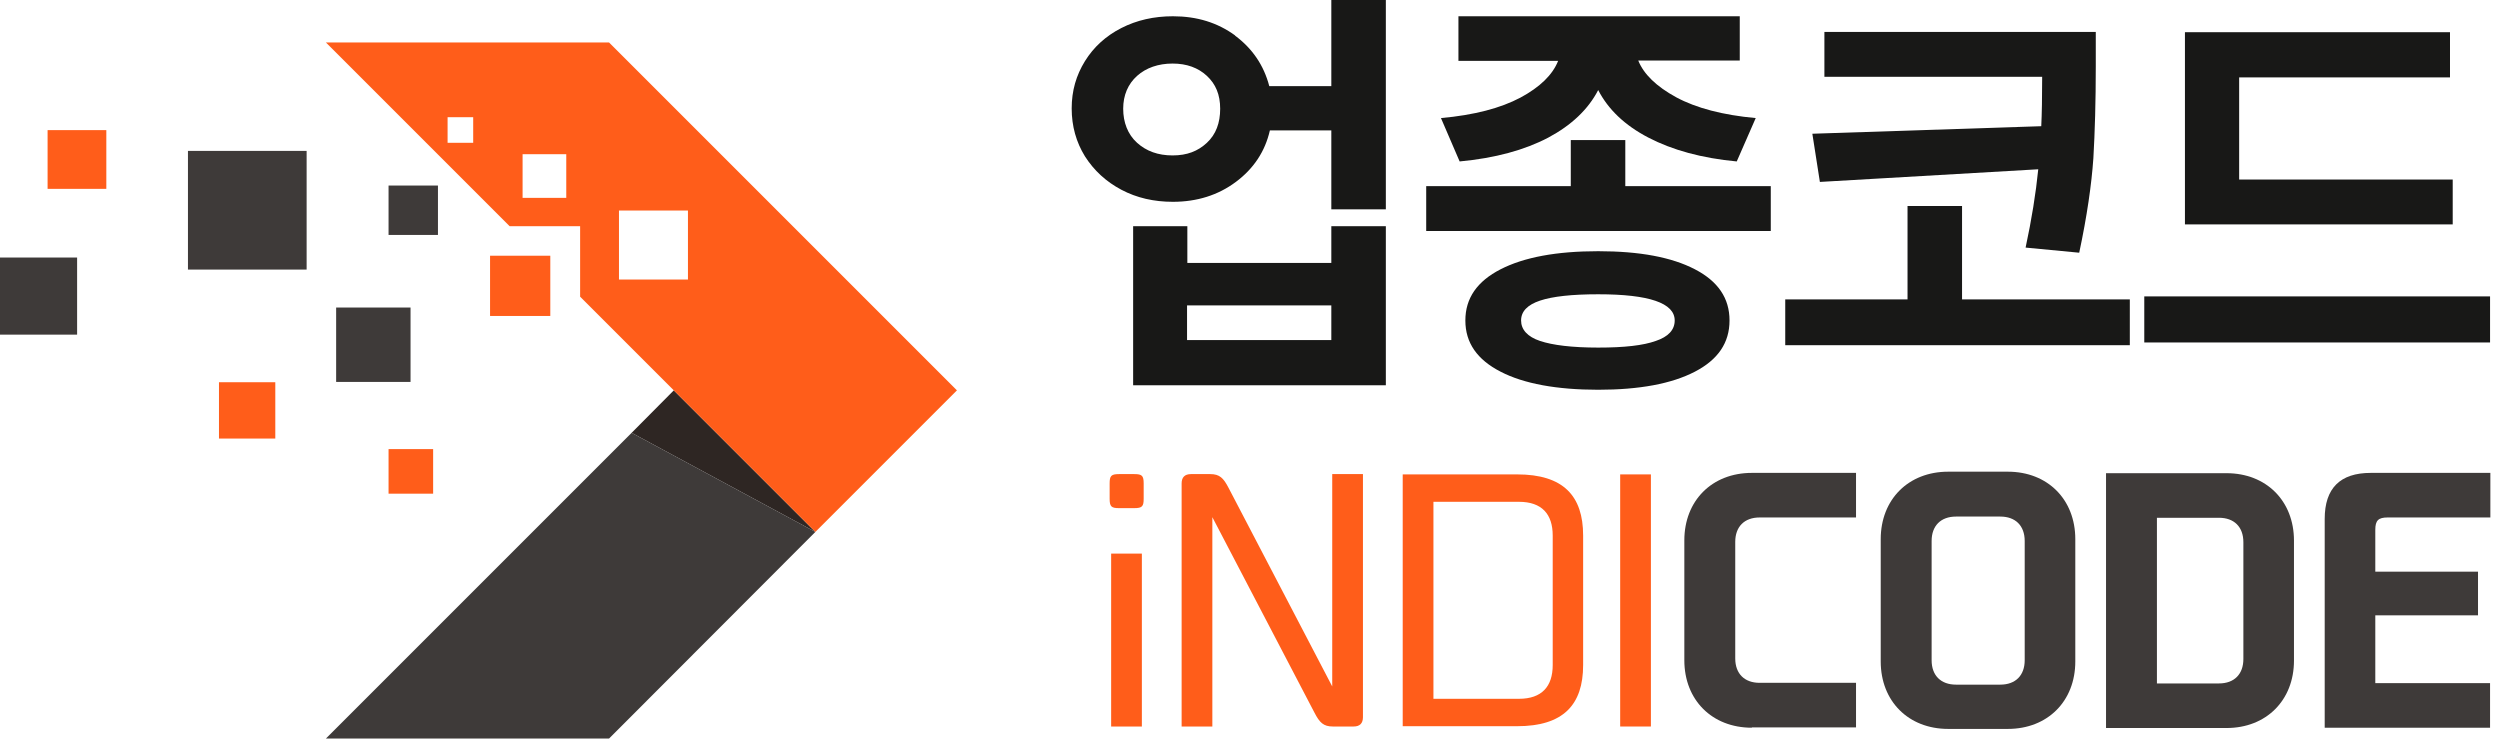
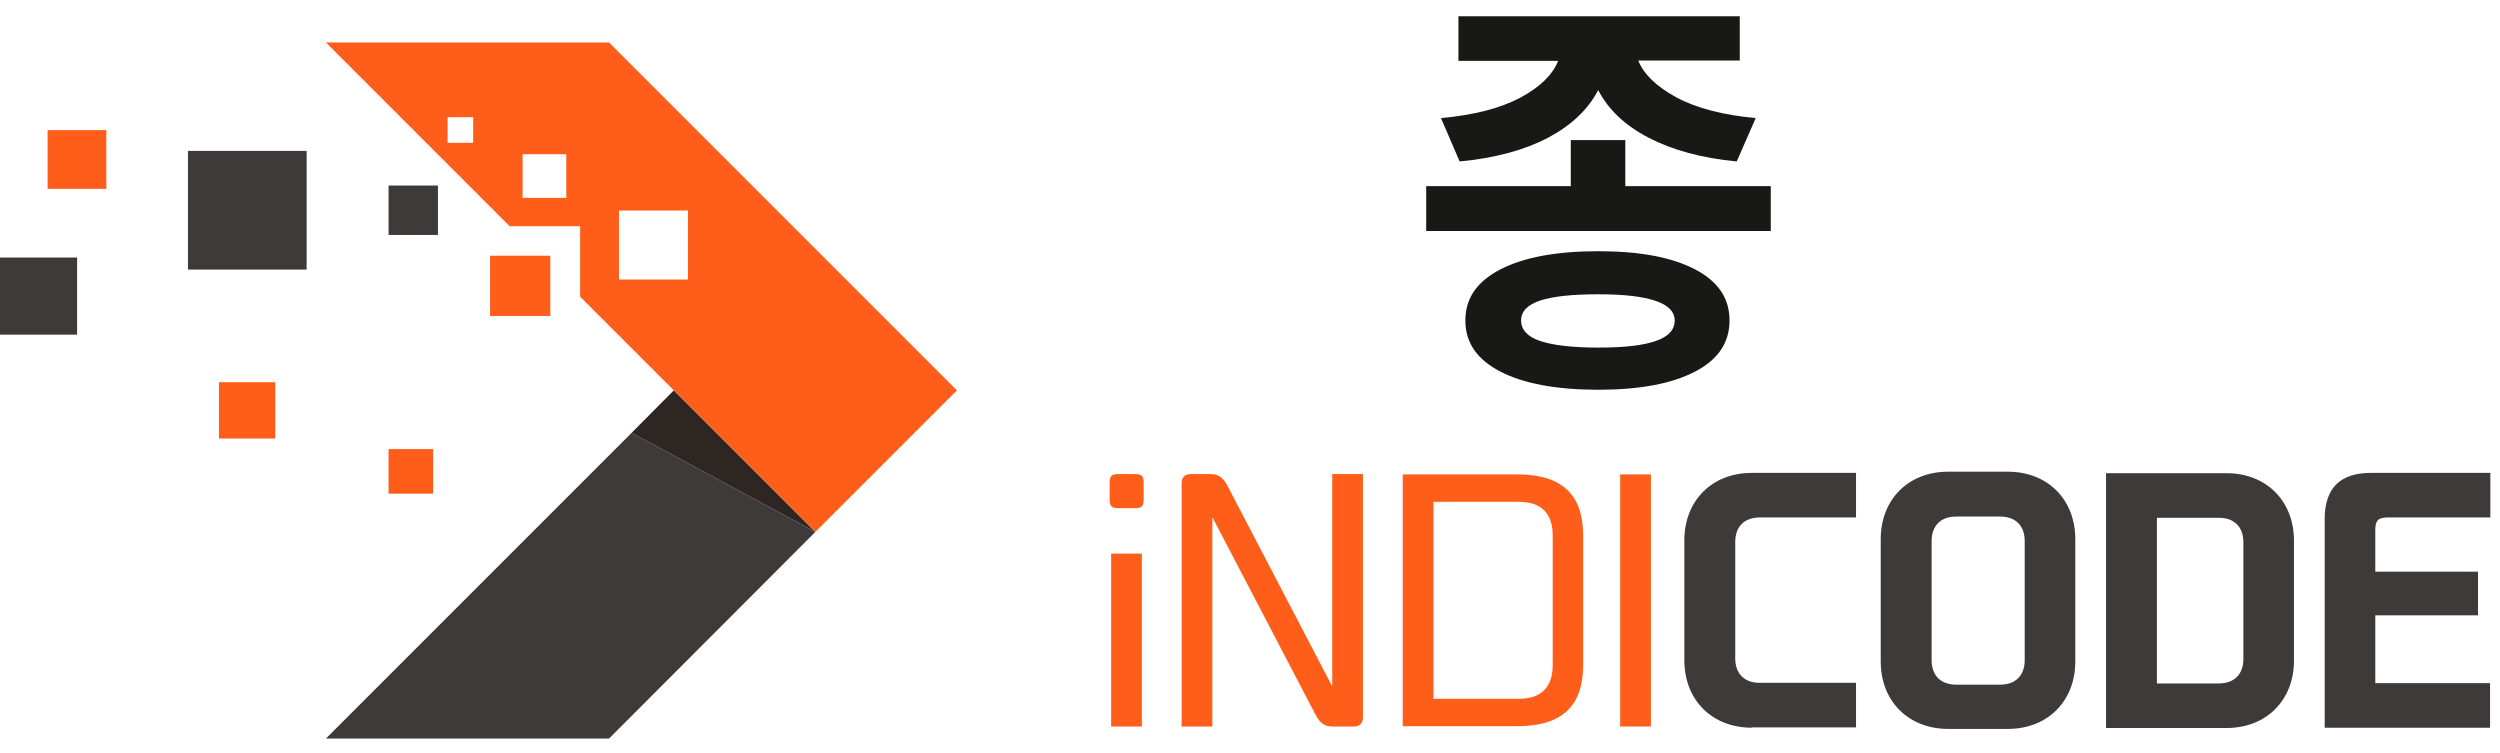
<svg xmlns="http://www.w3.org/2000/svg" width="83" height="25" viewBox="0 0 83 25" fill="none">
  <g clip-path="url(#clip0_62_79)">
-     <path d="M41 1.18C41.58 1.61 41.96 2.17 42.14 2.86H44.2V0H46.01V6.95H44.2V4.33H42.16C42 5.03 41.62 5.6 41.03 6.04C40.44 6.48 39.74 6.7 38.94 6.7C38.31 6.7 37.74 6.57 37.23 6.3C36.72 6.03 36.32 5.66 36.02 5.19C35.73 4.72 35.58 4.19 35.58 3.6C35.58 3.01 35.73 2.5 36.02 2.03C36.31 1.56 36.72 1.19 37.23 0.93C37.74 0.67 38.31 0.54 38.94 0.54C39.74 0.54 40.42 0.75 41.01 1.18H41ZM37.75 2.52C37.45 2.79 37.29 3.16 37.29 3.61C37.29 4.06 37.44 4.46 37.75 4.74C38.06 5.02 38.45 5.16 38.93 5.16C39.41 5.16 39.77 5.02 40.07 4.74C40.37 4.46 40.51 4.08 40.51 3.61C40.51 3.14 40.36 2.79 40.07 2.52C39.78 2.25 39.4 2.11 38.93 2.11C38.46 2.11 38.05 2.25 37.75 2.52ZM39.41 8.73H44.2V7.51H46.01V12.79H37.62V7.51H39.42V8.73H39.41ZM44.2 11.29V10.14H39.41V11.29H44.2Z" fill="#181817" />
    <path d="M53.96 6.18H58.79V7.67H47.35V6.18H52.15V4.65H53.96V6.18ZM57.75 2.01H54.39C54.57 2.46 54.99 2.87 55.65 3.23C56.32 3.59 57.2 3.82 58.29 3.92L57.66 5.36C56.49 5.25 55.52 4.98 54.73 4.57C53.94 4.16 53.39 3.63 53.06 2.99C52.73 3.63 52.17 4.16 51.4 4.57C50.62 4.98 49.64 5.25 48.46 5.36L47.84 3.92C48.95 3.82 49.82 3.59 50.48 3.24C51.13 2.89 51.55 2.48 51.73 2.02H48.42V0.54H57.76V2.01H57.75ZM56.27 8.94C57.04 9.34 57.42 9.9 57.42 10.64C57.42 11.38 57.04 11.94 56.27 12.34C55.5 12.74 54.43 12.94 53.06 12.94C51.69 12.94 50.59 12.74 49.82 12.34C49.04 11.94 48.65 11.38 48.65 10.64C48.65 9.9 49.04 9.34 49.82 8.94C50.6 8.54 51.68 8.34 53.06 8.34C54.44 8.34 55.5 8.54 56.27 8.94ZM51.13 9.98C50.71 10.12 50.5 10.34 50.5 10.64C50.5 10.94 50.71 11.18 51.13 11.32C51.55 11.46 52.19 11.54 53.06 11.54C53.93 11.54 54.55 11.47 54.97 11.32C55.39 11.18 55.6 10.95 55.6 10.64C55.6 10.06 54.75 9.77 53.06 9.77C52.19 9.77 51.55 9.84 51.13 9.98Z" fill="#181817" />
-     <path d="M70.71 11.46H59.27V9.94H63.33V6.84H65.14V9.94H70.71V11.46ZM69.58 2.2C69.58 3.37 69.55 4.38 69.5 5.25C69.44 6.12 69.29 7.17 69.03 8.39L67.25 8.22C67.45 7.29 67.59 6.42 67.67 5.62L60.42 6.04L60.17 4.44L67.77 4.19C67.79 3.78 67.8 3.23 67.8 2.55H60.57V1.06H69.58V2.19V2.2Z" fill="#181817" />
-     <path d="M82.67 11.37H71.19V9.84H82.67V11.37ZM81.43 7.45H72.54V1.07H81.34V2.57H74.34V5.96H81.43V7.45Z" fill="#181817" />
-     <path d="M13.63 10.21H11.16V12.68H13.63V10.21Z" fill="#3E3A39" />
    <path d="M14.38 14.91H12.9V16.39H14.38V14.91Z" fill="#FF5D1A" />
    <path d="M3.53 4.32H1.58V6.27H3.53V4.32Z" fill="#FF5D1A" />
    <path d="M9.14 12.69H7.27V14.56H9.14V12.69Z" fill="#FF5D1A" />
    <path d="M10.18 5.01H6.24V8.95H10.18V5.01Z" fill="#3E3A39" />
    <path d="M2.56 8.55H0V11.11H2.56V8.55Z" fill="#3E3A39" />
    <path d="M20.97 14.37L10.82 24.52H20.22L27.07 17.66L20.97 14.37Z" fill="#3E3A39" />
    <path d="M22.37 12.96L20.97 14.37L27.07 17.66L22.37 12.96Z" fill="#2E2623" />
    <path d="M20.22 1.41H10.82L16.92 7.51H19.26V9.85L27.07 17.66L31.77 12.96L20.22 1.41ZM15.71 4.74H14.86V3.89H15.71V4.74ZM18.8 6.57H17.35V5.12H18.8V6.57ZM22.84 9.28H20.55V6.99H22.84V9.28Z" fill="#FF5D1A" />
    <path d="M18.27 8.49H16.27V10.49H18.27V8.49Z" fill="#FF5D1A" />
    <path d="M14.54 6.16H12.9V7.8H14.54V6.16Z" fill="#3E3A39" />
    <path d="M58.16 24.16C56.84 24.16 55.92 23.24 55.92 21.92V17.94C55.92 16.62 56.84 15.7 58.16 15.7H61.62V17.18H58.42C57.91 17.18 57.61 17.49 57.61 17.99V21.86C57.61 22.37 57.92 22.67 58.42 22.67H61.62V24.15H58.16V24.16Z" fill="#3E3A39" />
    <path d="M64.68 24.2C63.36 24.2 62.44 23.28 62.44 21.96V17.9C62.44 16.58 63.36 15.66 64.68 15.66H66.66C67.98 15.66 68.9 16.58 68.9 17.9V21.96C68.9 23.28 67.98 24.2 66.66 24.2H64.68ZM67.22 17.96C67.22 17.45 66.91 17.15 66.41 17.15H64.94C64.43 17.15 64.13 17.46 64.13 17.96V21.92C64.13 22.43 64.44 22.73 64.94 22.73H66.41C66.92 22.73 67.22 22.42 67.22 21.92V17.96Z" fill="#3E3A39" />
    <path d="M69.92 24.16V15.71H73.92C75.24 15.71 76.16 16.63 76.16 17.95V21.93C76.16 23.25 75.24 24.17 73.92 24.17H69.92V24.16ZM74.48 18C74.48 17.49 74.17 17.19 73.67 17.19H71.61V22.69H73.67C74.18 22.69 74.48 22.38 74.48 21.88V18.01V18Z" fill="#3E3A39" />
    <path d="M77.18 24.16V17.23C77.18 16.21 77.69 15.7 78.71 15.7H82.68V17.18H79.27C78.96 17.18 78.86 17.28 78.86 17.59V18.98H82.27V20.43H78.86V22.68H82.67V24.16H77.18Z" fill="#3E3A39" />
    <path d="M44.25 24.12C43.94 24.12 43.81 23.99 43.64 23.66L40.25 17.17V24.12H39.23V16.05C39.23 15.85 39.33 15.74 39.54 15.74H40.18C40.49 15.74 40.62 15.87 40.79 16.2L44.23 22.79V15.74H45.25V23.81C45.25 24.01 45.15 24.12 44.94 24.12H44.25Z" fill="#FF5D1A" />
    <path d="M46.57 24.12V15.75H50.37C51.9 15.75 52.56 16.46 52.56 17.78V22.08C52.56 23.4 51.9 24.11 50.37 24.11H46.57V24.12ZM51.55 17.78C51.55 17.07 51.19 16.66 50.43 16.66H47.59V23.2H50.43C51.19 23.2 51.55 22.79 51.55 22.08V17.78Z" fill="#FF5D1A" />
    <path d="M53.79 24.12V15.75H54.81V24.12H53.79Z" fill="#FF5D1A" />
    <path d="M37.15 16.87C36.9 16.87 36.84 16.82 36.84 16.56V16.05C36.84 15.8 36.89 15.74 37.15 15.74H37.66C37.91 15.74 37.97 15.79 37.97 16.05V16.56C37.97 16.81 37.92 16.87 37.66 16.87H37.15ZM36.89 24.12V18.38H37.91V24.12H36.89Z" fill="#FF5D1A" />
  </g>
  <defs>
    <clipPath id="clip0_62_79">
      <rect width="82.67" height="24.52" fill="white" />
    </clipPath>
  </defs>
</svg>